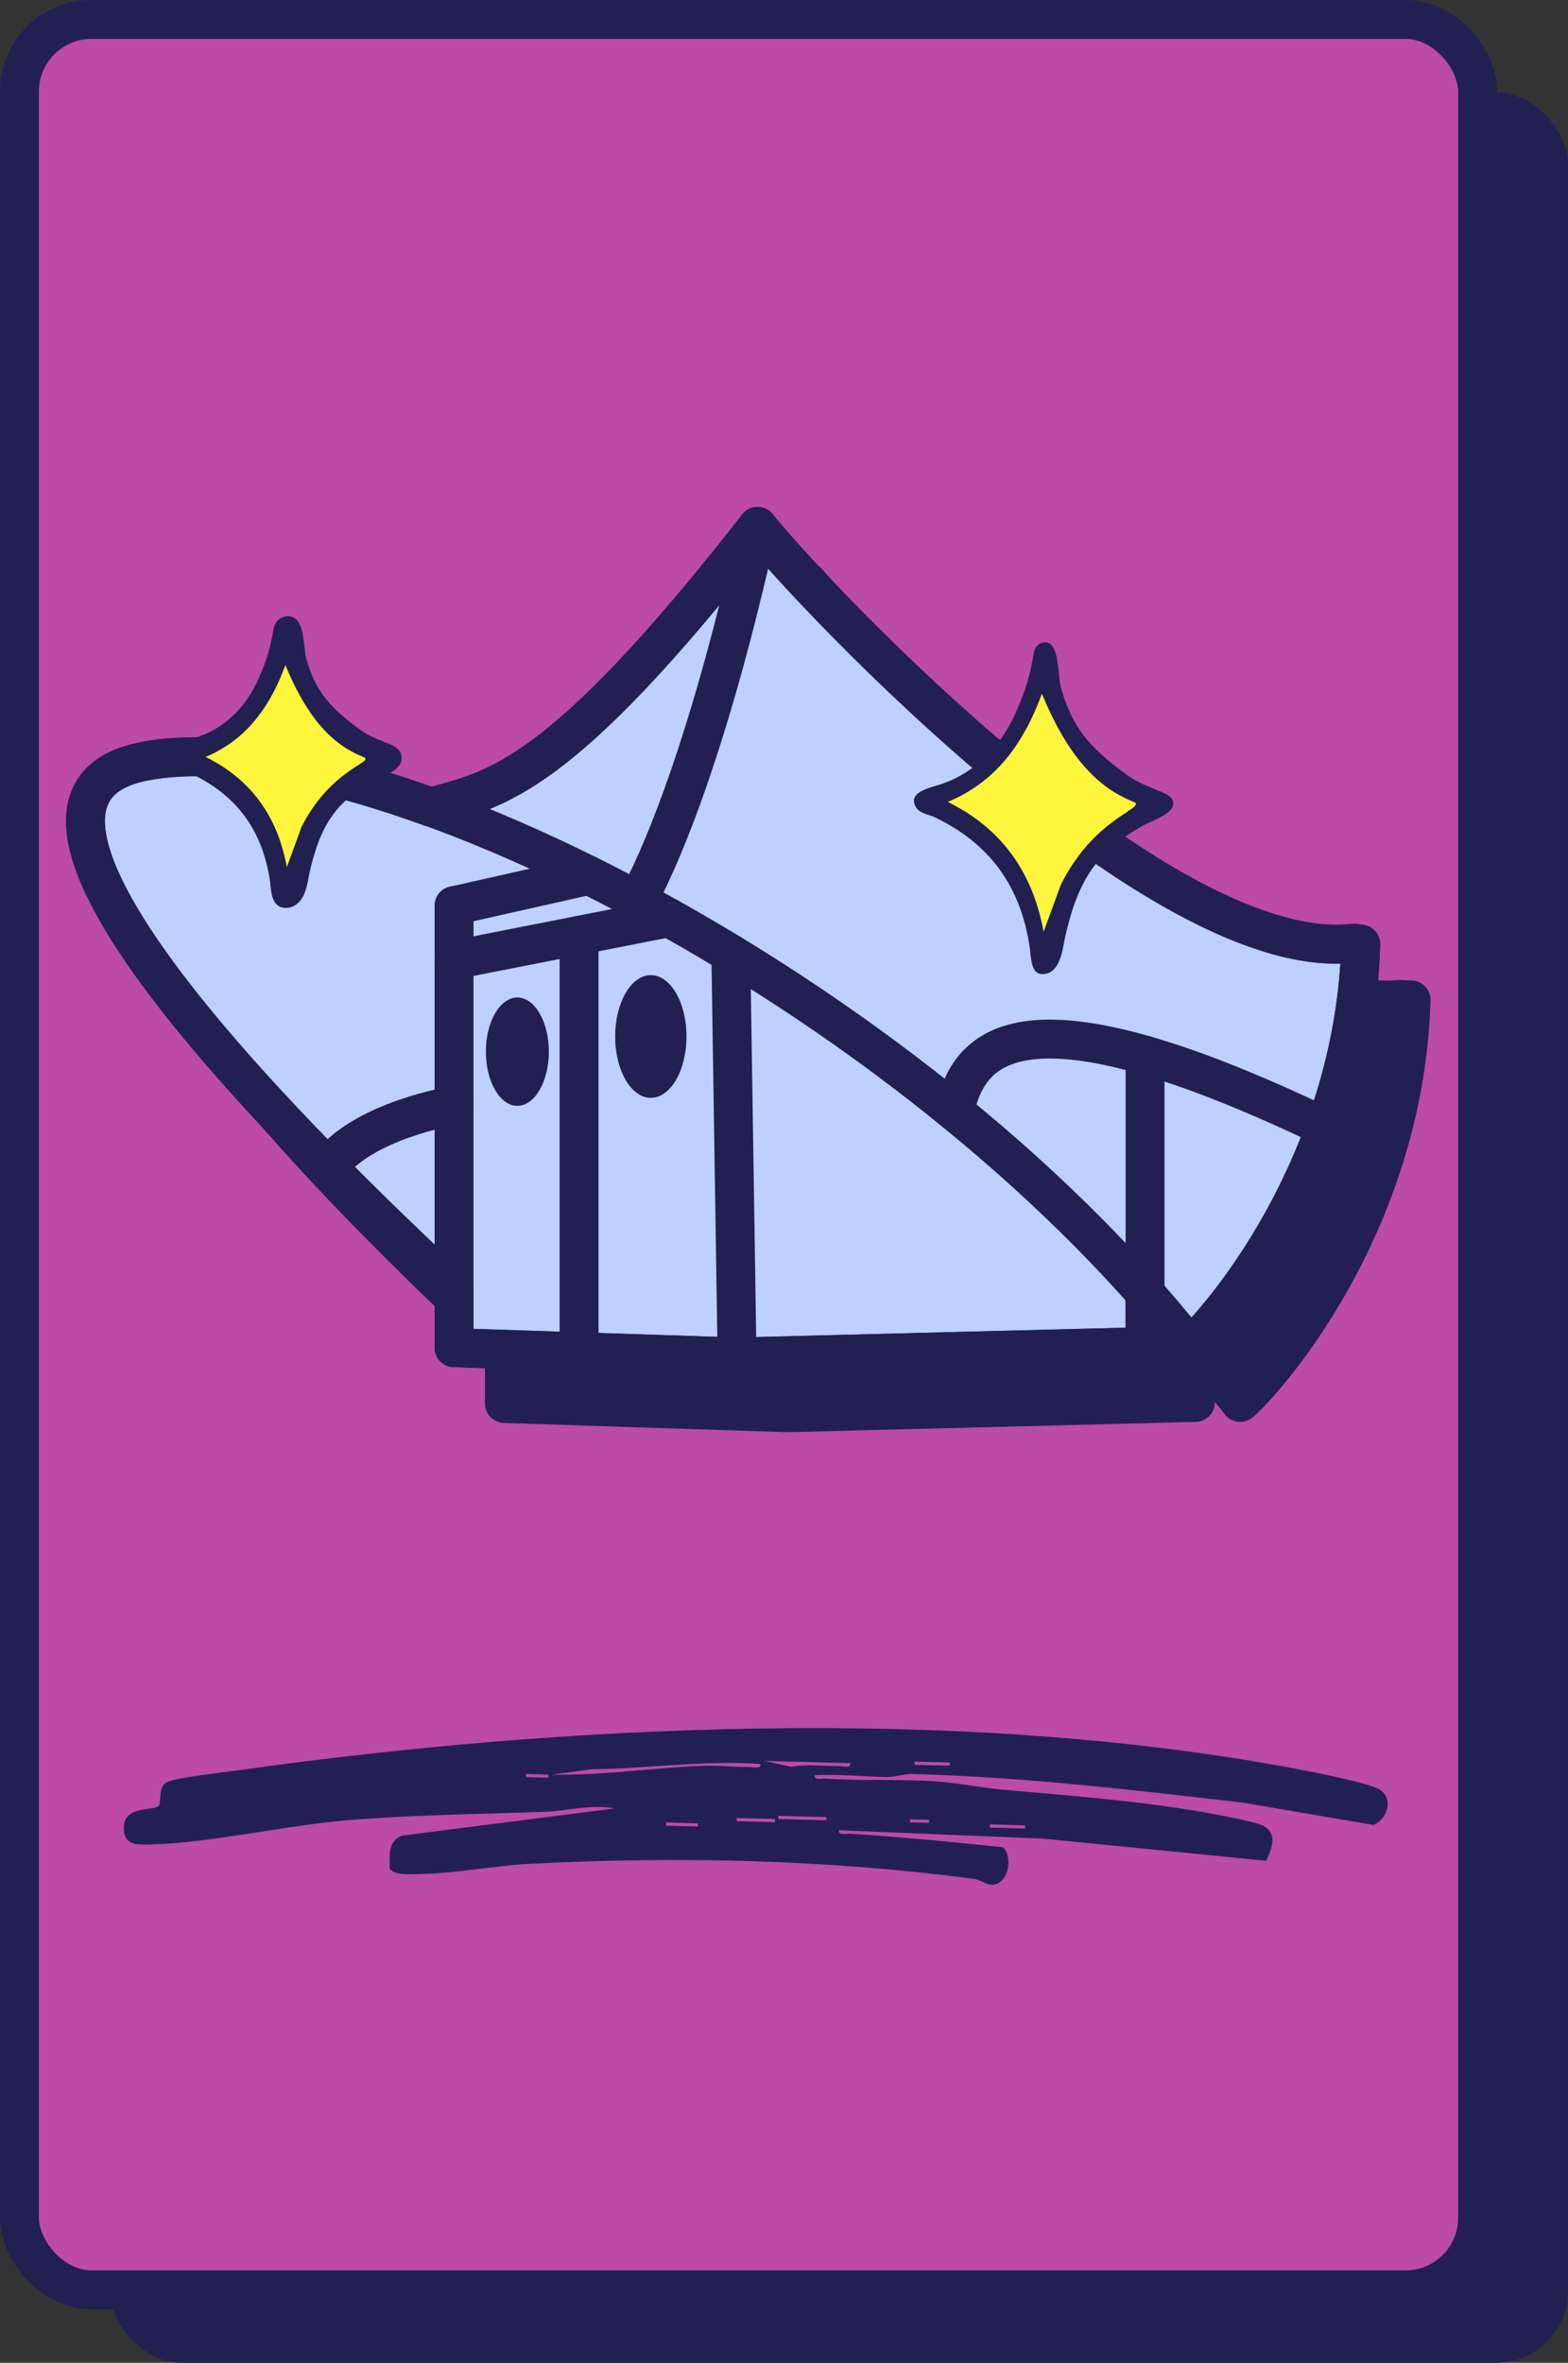
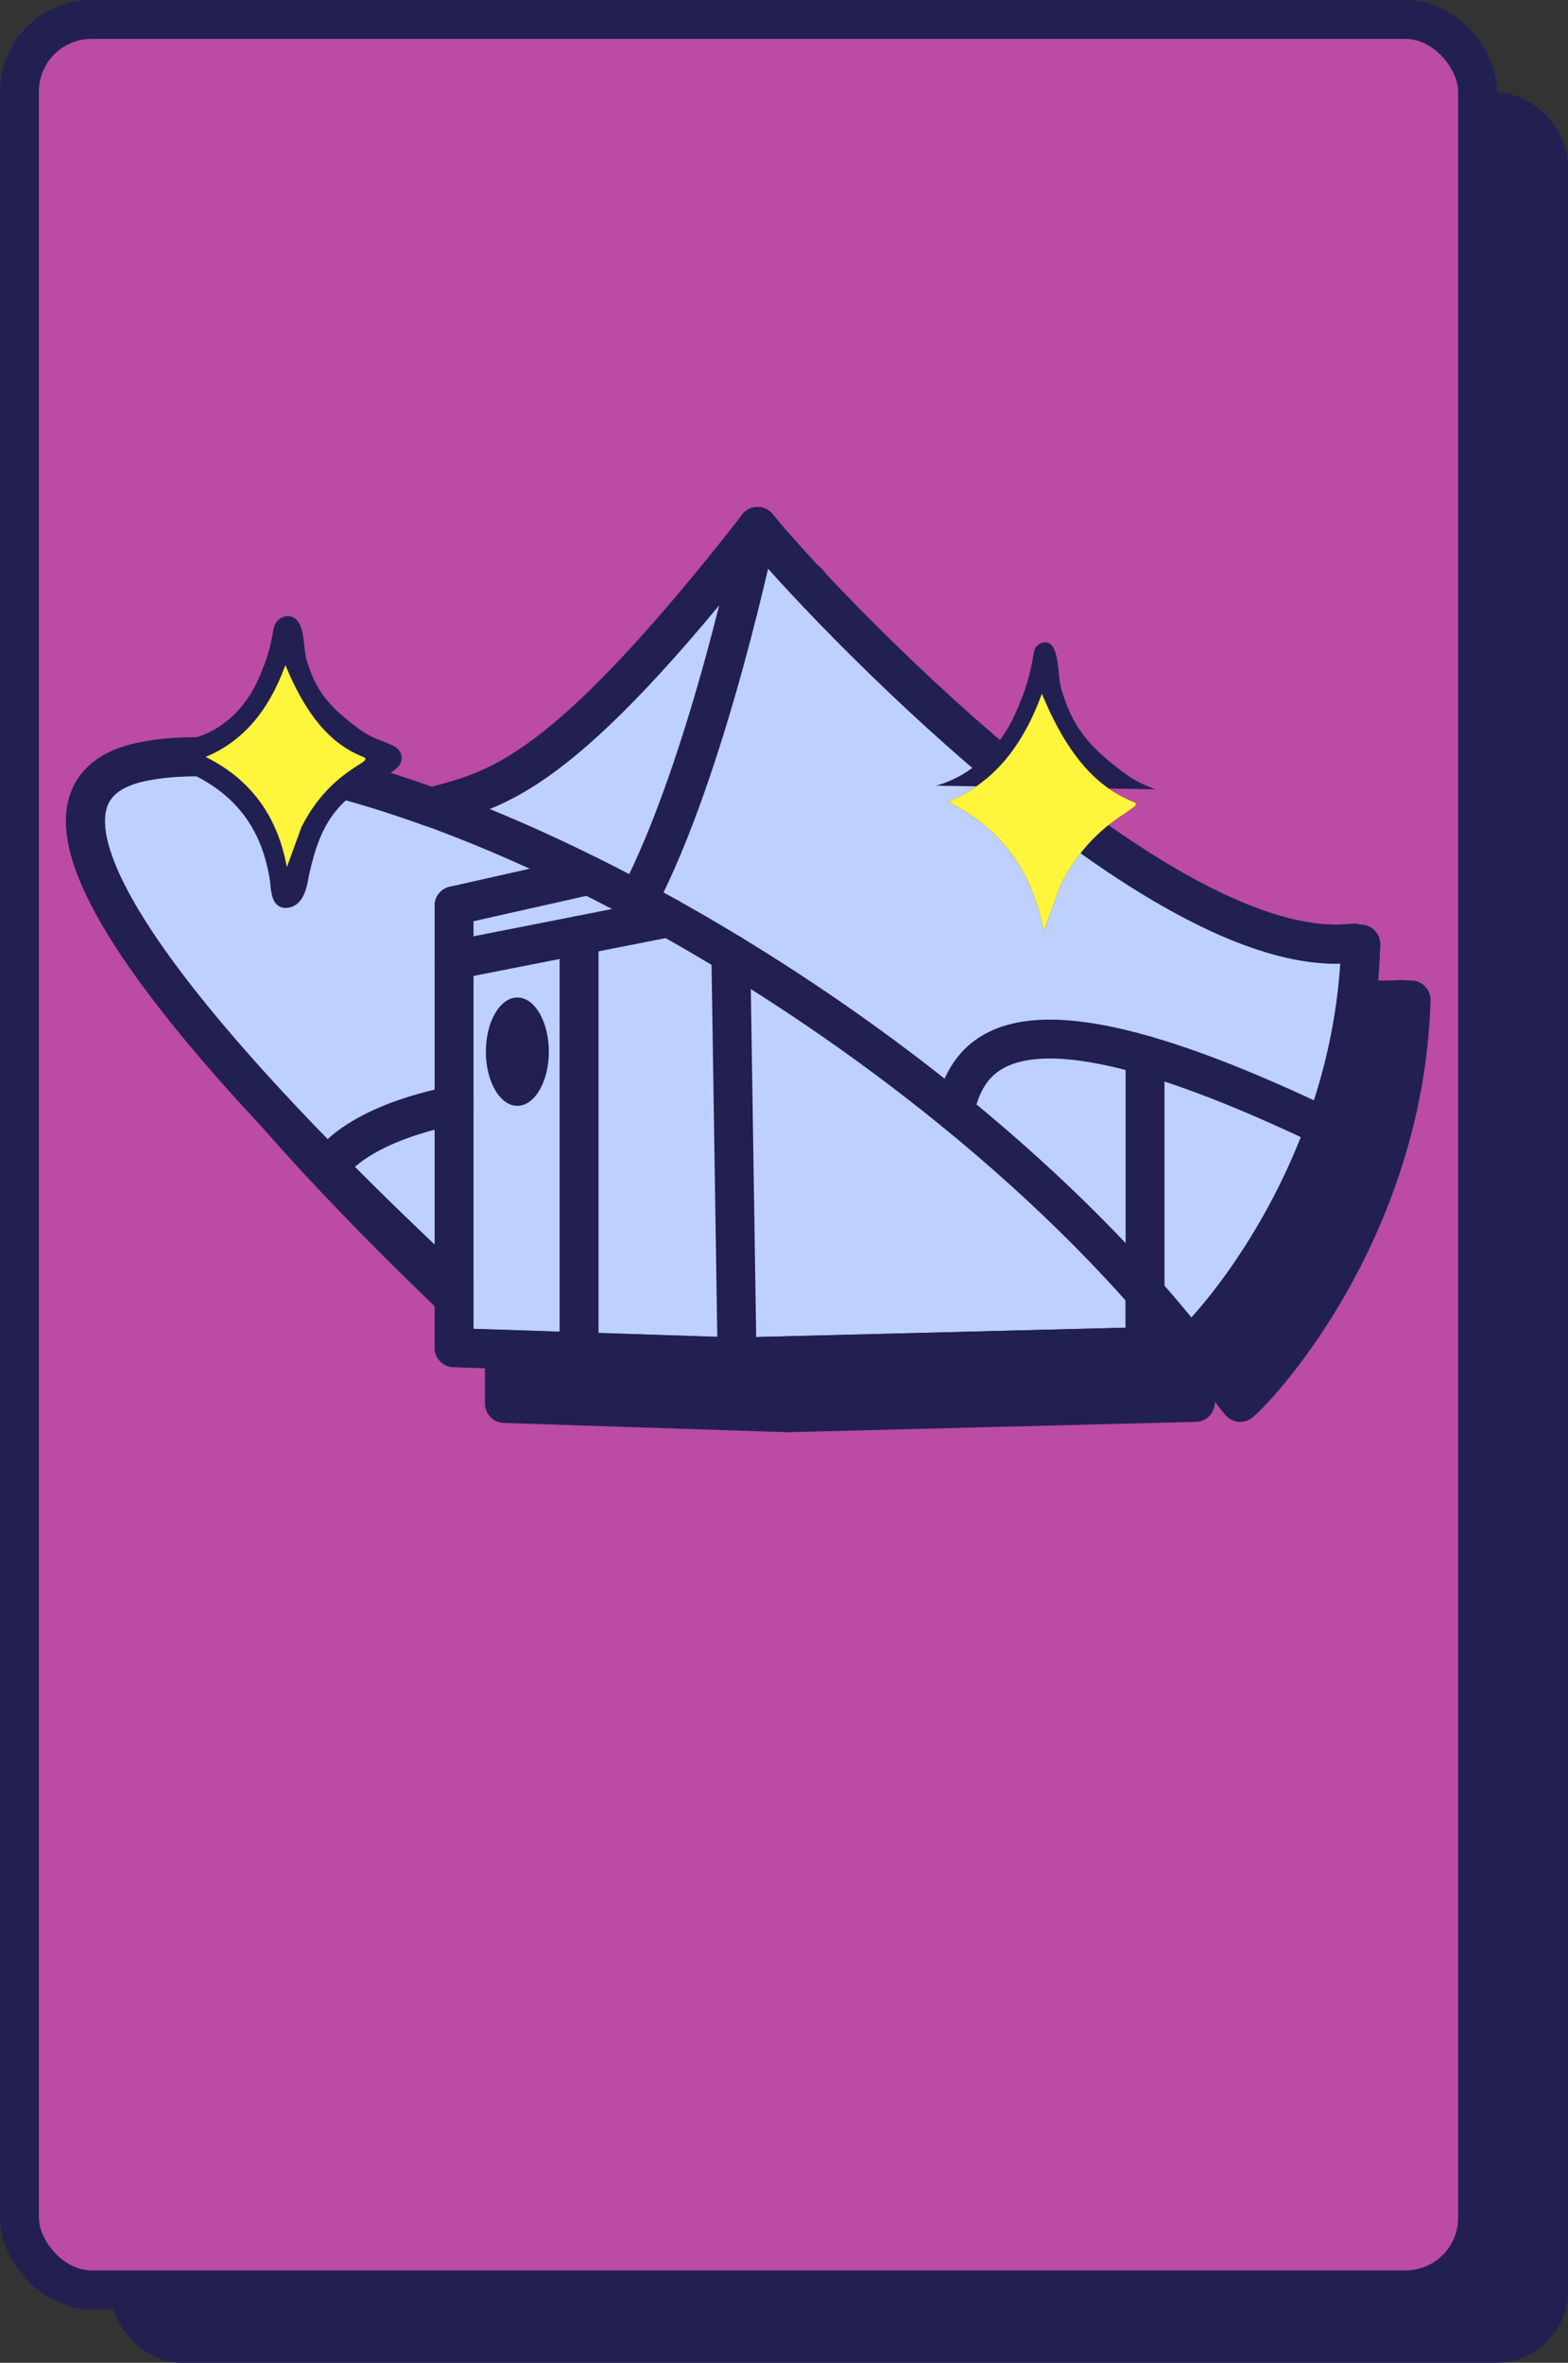
<svg xmlns="http://www.w3.org/2000/svg" id="Layer_2" data-name="Layer 2" viewBox="0 0 161.3 242.96">
  <rect x="0" y="0" width="161.3" height="242.96" fill="#333333" stroke="none" />
  <defs>
    <style>
      .cls-1, .cls-2, .cls-3, .cls-4, .cls-5, .cls-6 {
        stroke: #222051;
      }

      .cls-1, .cls-2, .cls-3, .cls-4, .cls-6 {
        stroke-width: 4px;
      }

      .cls-1, .cls-3 {
        fill: none;
      }

      .cls-1, .cls-4, .cls-5 {
        stroke-miterlimit: 10;
      }

      .cls-7 {
        fill: #fff53c;
      }

      .cls-2 {
        fill: #bed0ff;
      }

      .cls-2, .cls-3, .cls-6 {
        stroke-linecap: round;
        stroke-linejoin: round;
      }

      .cls-4, .cls-8 {
        fill: #bb4ba3;
      }

      .cls-5, .cls-6, .cls-9 {
        fill: #222051;
      }

      .cls-10 {
        clip-path: url(#clippath);
      }
    </style>
    <clipPath id="clippath">
-       <rect class="cls-4" x="2" y="2" width="150" height="233.46" rx="7.41" ry="7.41" />
-     </clipPath>
+       </clipPath>
  </defs>
  <g id="Layer_1-2" data-name="Layer 1">
    <g>
      <g>
        <rect class="cls-9" x="11.3" y="9.5" width="150" height="233.46" rx="7.41" ry="7.41" />
        <g>
          <rect class="cls-8" x="2" y="2" width="150" height="233.46" rx="7.41" ry="7.41" />
          <g class="cls-10">
            <path class="cls-9" d="M83.81,182.53c-.09.57.74.33,1.14.36,3.73.25,7.5.04,11.23.28,2.17.14,4.71.65,6.9.85,8.25.74,17.88,1.43,25.91,3.39,2.34.57,2.21,1.98,1.26,3.93l-23-2.28-20.95-.86c-.09.57.74.33,1.14.36,5.26.33,10.51.84,15.73,1.39,1.09,1.03.55,3.74-1.05,3.86-.58.04-1.28-.52-1.94-.61-15.12-2-30.6-2.34-45.81-1.54-3.51.19-7.44.96-10.92,1.03-.85.02-3.08.23-3.37-.62.01-1.31-.19-2.7,1.24-3.31l21.94-2.81c-2.44-.45-4.85.26-7.16.35-6.86.26-13.83.3-20.76.91-6.41.56-14.3,2.43-20.53,2.46-1.37,0-2.14-.33-2.06-1.9.1-2.12,3.21-1.54,3.6-2.1.27-.39-.11-1.89.78-2.4.83-.47,6.12-1.05,7.5-1.25,33.63-4.74,73.06-6.49,106.53-.53,1.93.34,9.66,1.75,10.84,2.57,1.4.98.64,3.07-.71,3.59l-13.52-2.3c-11.2-1.29-22.62-2.65-33.89-2.93-.94-.02-1.76.32-2.63.31-2.49-.04-4.95-.31-7.43-.2M105.46,187.7l-3.63-.1v.33s3.62.09,3.62.09v-.33ZM97.71,181.23l-3.63-.09v.33s3.62.09,3.62.09v-.33ZM93.59,187.39l1.98.05v-.32s-1.97-.05-1.97-.05v.32ZM87.48,181.3l-8.91-.23,2.85.61c1.63-.31,3.26-.05,4.9-.08.41,0,1.22.28,1.16-.3M85.02,186.85l-4.95-.13v.33s4.94.13,4.94.13v-.33ZM79.73,187.04l-3.95-.1v.33s3.95.1,3.95.1v-.33ZM56.75,182.48c5.25.11,10.48-.72,15.7-.91,1.53-.05,3.08.14,4.62.12.4,0,1.22.28,1.16-.3-5.8-.42-11.55.48-17.34.54l-4.14.55ZM71.8,187.49l-3.29-.09v.33s3.29.09,3.29.09v-.33ZM54.1,182.74l2.31.06v-.32s-2.3-.06-2.3-.06v.32Z" />
          </g>
          <rect class="cls-1" x="2" y="2" width="150" height="233.46" rx="7.41" ry="7.41" />
        </g>
      </g>
      <g>
        <path class="cls-2" d="M111.32,96.98c-.15.02-.3.04-.46.05" />
        <path class="cls-6" d="M145.16,102.82c-.2,6.98-1.65,13.32-3.64,18.82-4.6,12.74-12.13,21.03-13.94,22.57-1.47-1.86-3.01-3.7-4.61-5.51v5.51l-41.98,1.06-16.24-.53-12.86-.42v-6.34h-.48c-.95-1-6.2-5.81-12.48-12.18-14.69-14.9-35.04-38.34-19.22-41.71,7.17-1.52,17.74.28,29.77,4.64,6.83-1.85,13.36-2.91,33.63-28.85,6.01,7.44,41.14,44.67,60.92,42.89l1.13.06Z" />
        <path class="cls-2" d="M139.98,97.09c-.2,6.98-1.65,13.32-3.64,18.82-4.6,12.74-12.13,21.03-13.94,22.57-1.47-1.86-3.01-3.7-4.61-5.51v5.51l-41.98,1.06-16.24-.53-12.86-.42v-6.34h-.48c-.95-1-6.2-5.81-12.48-12.18-14.69-14.9-35.04-38.34-19.22-41.71,7.17-1.52,17.74.28,29.77,4.64,6.83-1.85,13.36-2.91,33.63-28.85,6.01,7.44,41.14,44.67,60.92,42.89l1.13.06Z" />
        <g>
          <path class="cls-3" d="M46.23,132.23c-3.17-3.36-54.27-49.09-31.7-53.89s78.86,23.44,107.87,60.13" />
          <path class="cls-3" d="M77.93,54.13s-5.07,24.68-12.33,38.47" />
-           <path class="cls-3" d="M44.3,82.98c6.83-1.85,13.36-2.91,33.63-28.85" />
          <path class="cls-3" d="M77.93,54.13c6.05,7.49,41.69,45.24,61.38,42.84" />
          <path class="cls-3" d="M122.4,138.47c2.59-2.21,16.91-18.25,17.58-41.39" />
          <path class="cls-3" d="M98.2,114.31c1.43-6.77,6.84-13.39,38.14,1.6" />
          <polyline class="cls-3" points="46.71 98.71 46.71 138.57 75.82 139.53 75.18 98.07" />
          <line class="cls-3" x1="46.71" y1="98.71" x2="68.81" y2="94.36" />
          <line class="cls-3" x1="46.71" y1="93.13" x2="46.71" y2="98.07" />
          <line class="cls-3" x1="46.71" y1="93.13" x2="60.57" y2="90.01" />
          <ellipse class="cls-9" cx="53.22" cy="108.14" rx="3.24" ry="5.57" />
-           <ellipse class="cls-9" cx="66.95" cy="106.58" rx="3.67" ry="6.31" />
          <line class="cls-3" x1="59.57" y1="96.18" x2="59.57" y2="138.99" />
          <polyline class="cls-3" points="75.82 139.53 117.79 138.47 117.79 108.5" />
          <path class="cls-3" d="M33.75,120.05c3.5-4.86,12.96-6.37,12.96-6.37" />
        </g>
      </g>
      <g>
        <path class="cls-5" d="M39.27,76.72c-.72-.28-1.62-.63-2.52-1.28-3.43-2.5-4.77-4.27-5.72-7.55-.1-.35-.15-.84-.21-1.35-.11-1-.23-2.13-.75-2.53-.17-.13-.37-.17-.62-.13-.41.07-.74.41-.81.85-.38,2.18-.69,3.22-1.6,5.29-1.38,3.16-3.88,5.47-6.85,6.33l-.11.03c-.59.17-1.57.45-1.86.99-.09.17-.11.35-.05.56.19.66.61.8,1.18.99.24.08.51.17.79.31,4.68,2.3,7.34,6,8.13,11.3.02.11.03.25.04.4.1,1.02.25,1.93,1.06,1.93,1.39,0,1.71-1.74,1.89-2.77.03-.15.05-.28.08-.39,1.13-5.11,2.84-7.58,6.8-9.81.18-.1.42-.21.68-.32.84-.38,2-.9,2-1.61,0-.64-.63-.88-1.57-1.24M36.84,78.68c-1.27.82-3.91,2.52-5.83,6.37l-1.5,4.11-.08-.39c-1-4.98-3.71-8.62-8.07-10.83l-.21-.11.22-.09c3.61-1.58,6.19-4.55,7.89-9.09l.1-.26.11.26c2.7,6.45,5.71,8.33,8.03,9.24h.03s.02.03.02.03c.03.04.04.09.04.14-.03.16-.25.3-.74.62" />
        <path class="cls-7" d="M36.84,78.68c-1.27.82-3.91,2.52-5.83,6.37l-1.5,4.11-.08-.39c-1-4.98-3.71-8.62-8.07-10.83l-.21-.11.22-.09c3.61-1.58,6.19-4.55,7.89-9.09l.1-.26.11.26c2.7,6.45,5.71,8.33,8.03,9.24h.03s.02.03.02.03c.03.04.04.09.04.14-.03.16-.25.3-.74.62" />
      </g>
      <g>
-         <path class="cls-9" d="M118.85,81.16c-.85-.33-1.91-.74-2.96-1.5-4.04-2.94-5.61-5.02-6.73-8.88-.12-.41-.18-.98-.24-1.59-.12-1.18-.27-2.51-.88-2.97-.2-.15-.44-.2-.73-.15-.48.08-.86.48-.95,1-.44,2.57-.81,3.79-1.88,6.23-1.63,3.72-4.56,6.43-8.05,7.45l-.13.04c-.69.2-1.84.53-2.19,1.16-.11.2-.13.41-.06.65.22.77.71.94,1.39,1.17.28.09.6.2.93.37,5.51,2.71,8.64,7.06,9.56,13.29.02.13.04.3.05.47.11,1.2.3,2.27,1.25,2.27,1.63,0,2.01-2.04,2.23-3.26.03-.18.06-.33.09-.46,1.33-6.01,3.34-8.92,8-11.54.21-.12.49-.24.79-.38.99-.45,2.35-1.06,2.35-1.89,0-.75-.74-1.03-1.85-1.46M115.99,83.46c-1.49.96-4.6,2.97-6.86,7.49l-1.77,4.83-.09-.45c-1.18-5.86-4.37-10.14-9.49-12.74l-.25-.13.25-.11c4.25-1.85,7.28-5.35,9.28-10.69l.12-.31.13.3c3.18,7.58,6.72,9.79,9.44,10.87h.03s.02.04.02.04c.04.05.05.11.04.16-.03.18-.29.35-.87.72" />
+         <path class="cls-9" d="M118.85,81.16c-.85-.33-1.91-.74-2.96-1.5-4.04-2.94-5.61-5.02-6.73-8.88-.12-.41-.18-.98-.24-1.59-.12-1.18-.27-2.51-.88-2.97-.2-.15-.44-.2-.73-.15-.48.08-.86.48-.95,1-.44,2.57-.81,3.79-1.88,6.23-1.63,3.72-4.56,6.43-8.05,7.45l-.13.04M115.99,83.46c-1.49.96-4.6,2.97-6.86,7.49l-1.77,4.83-.09-.45c-1.18-5.86-4.37-10.14-9.49-12.74l-.25-.13.25-.11c4.25-1.85,7.28-5.35,9.28-10.69l.12-.31.13.3c3.18,7.58,6.72,9.79,9.44,10.87h.03s.02.04.02.04c.04.05.05.11.04.16-.03.18-.29.35-.87.72" />
        <path class="cls-7" d="M115.99,83.46c-1.49.96-4.6,2.97-6.86,7.49l-1.77,4.83-.09-.45c-1.18-5.86-4.37-10.14-9.49-12.74l-.25-.13.25-.11c4.25-1.85,7.28-5.35,9.28-10.69l.12-.31.13.3c3.18,7.58,6.72,9.79,9.44,10.87h.03s.02.04.02.04c.04.05.05.11.04.16-.03.18-.29.35-.87.72" />
      </g>
    </g>
  </g>
</svg>